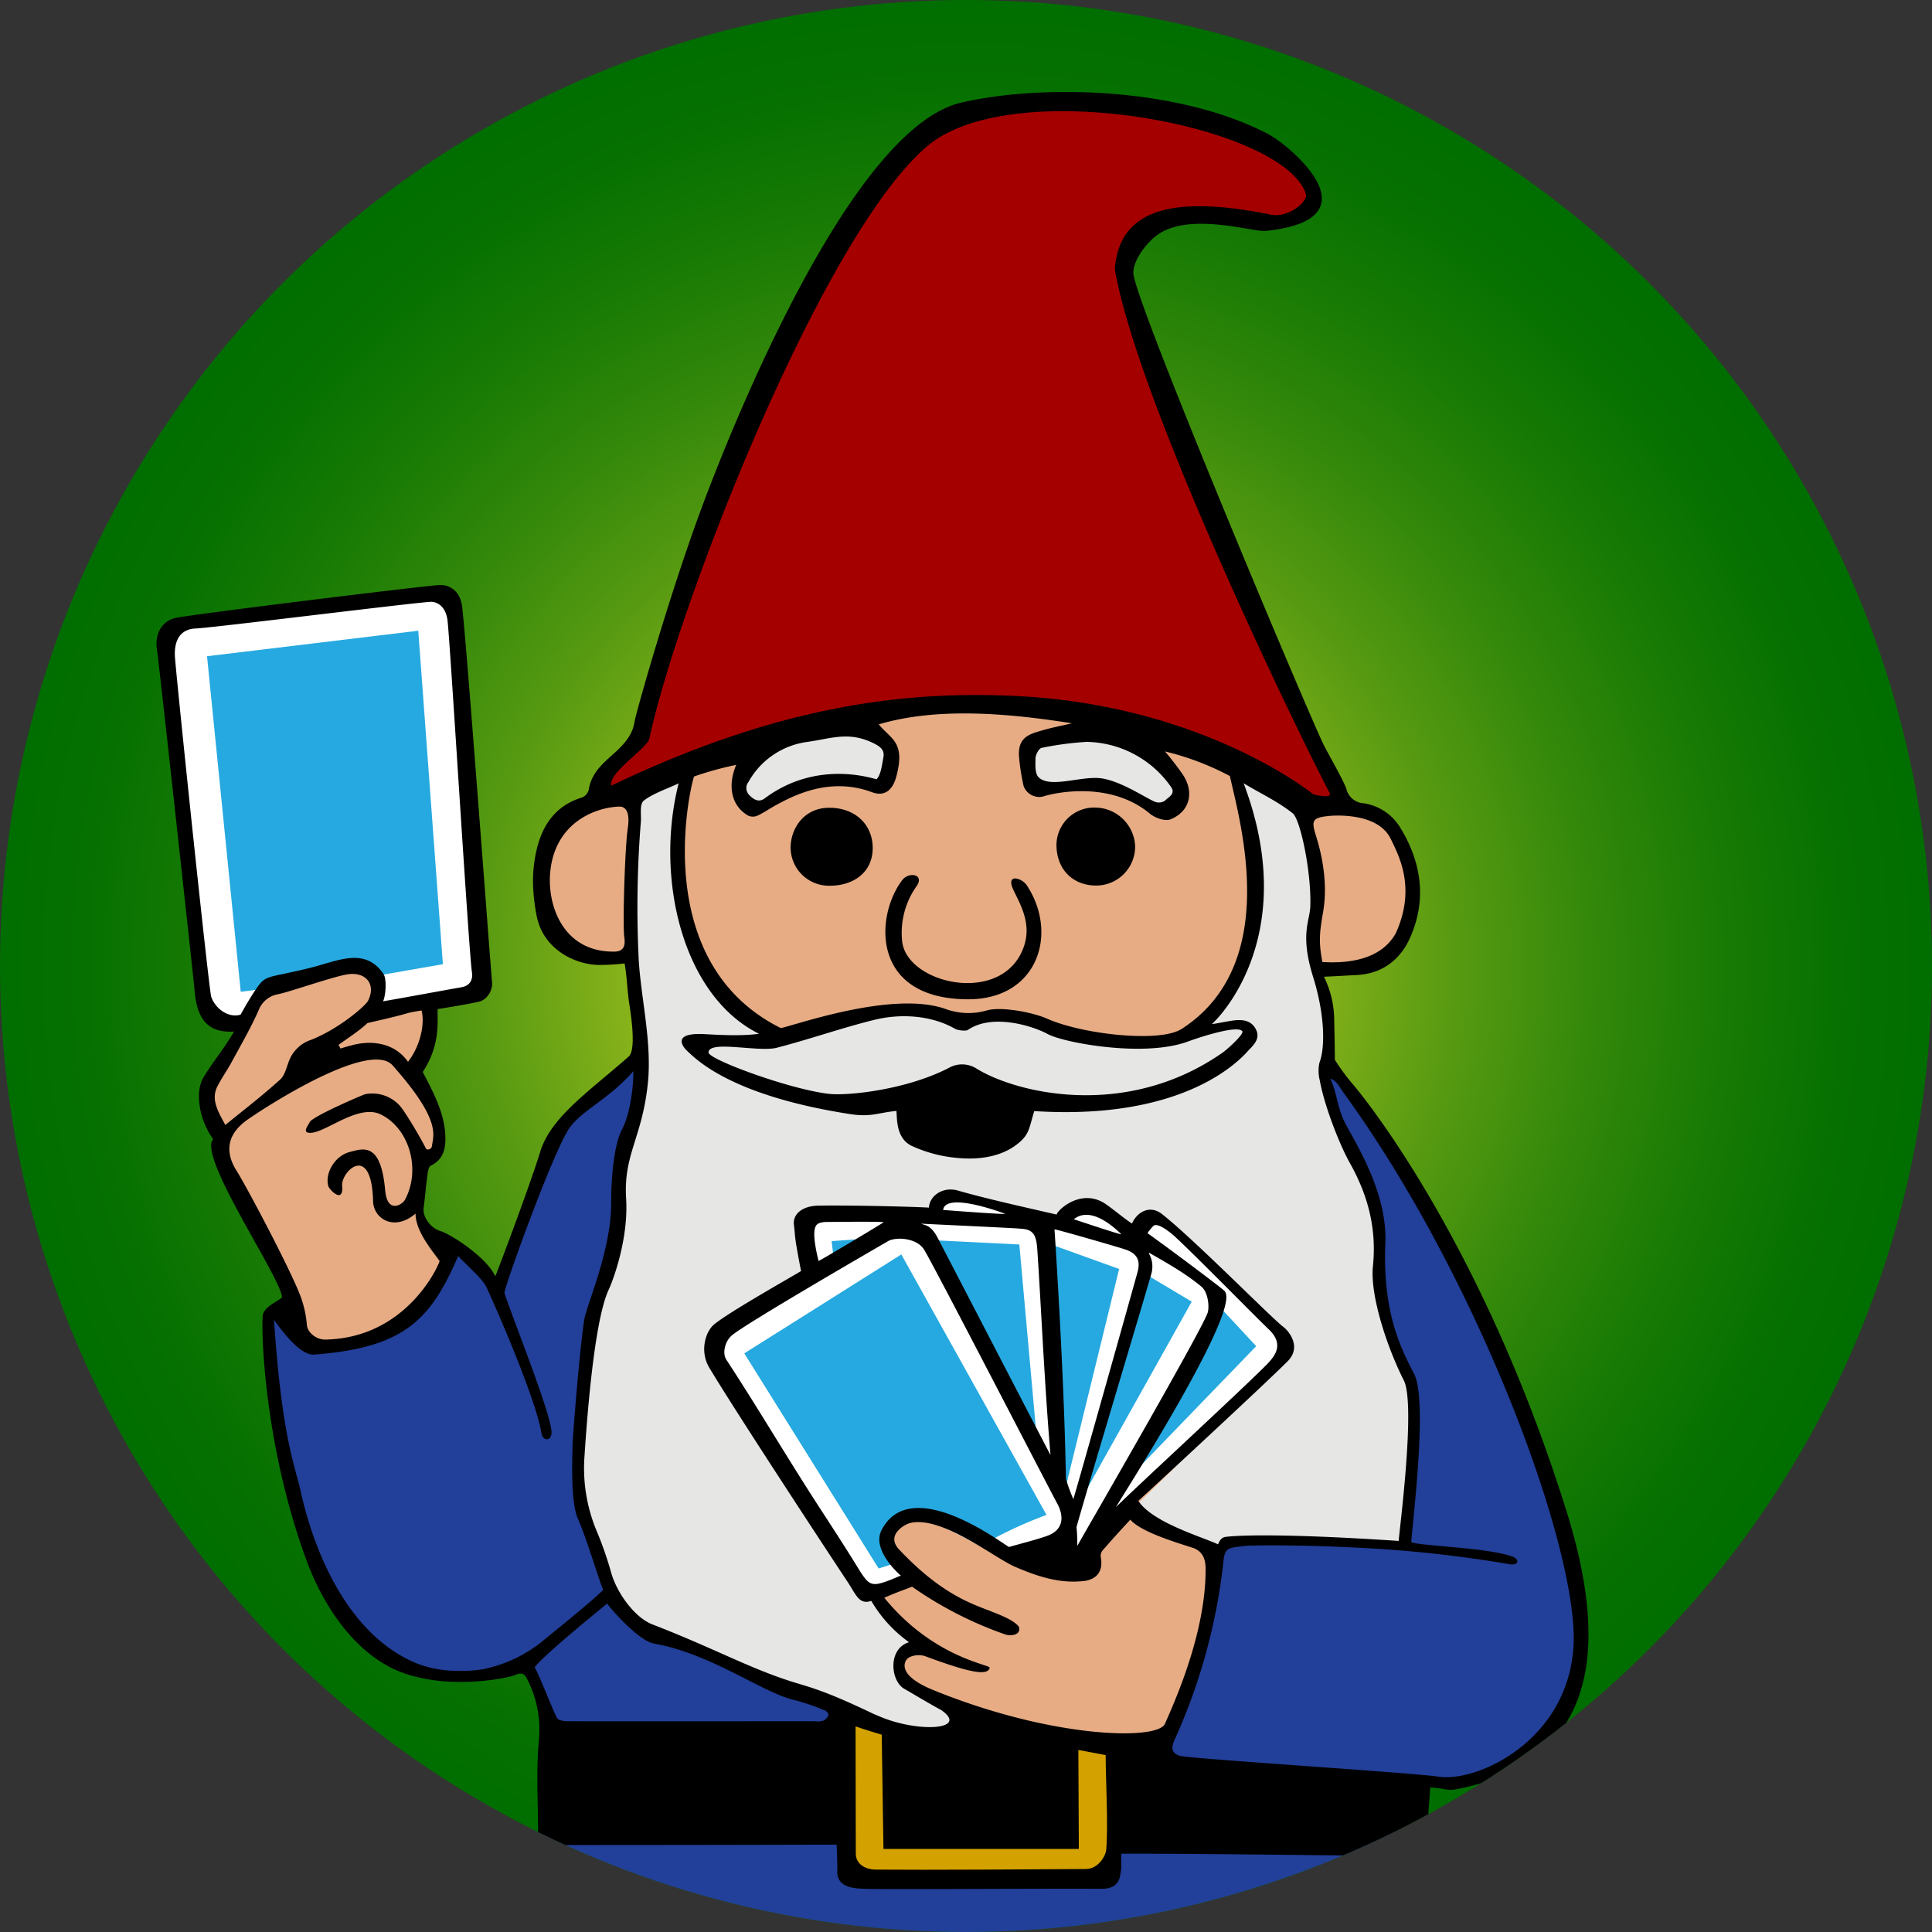
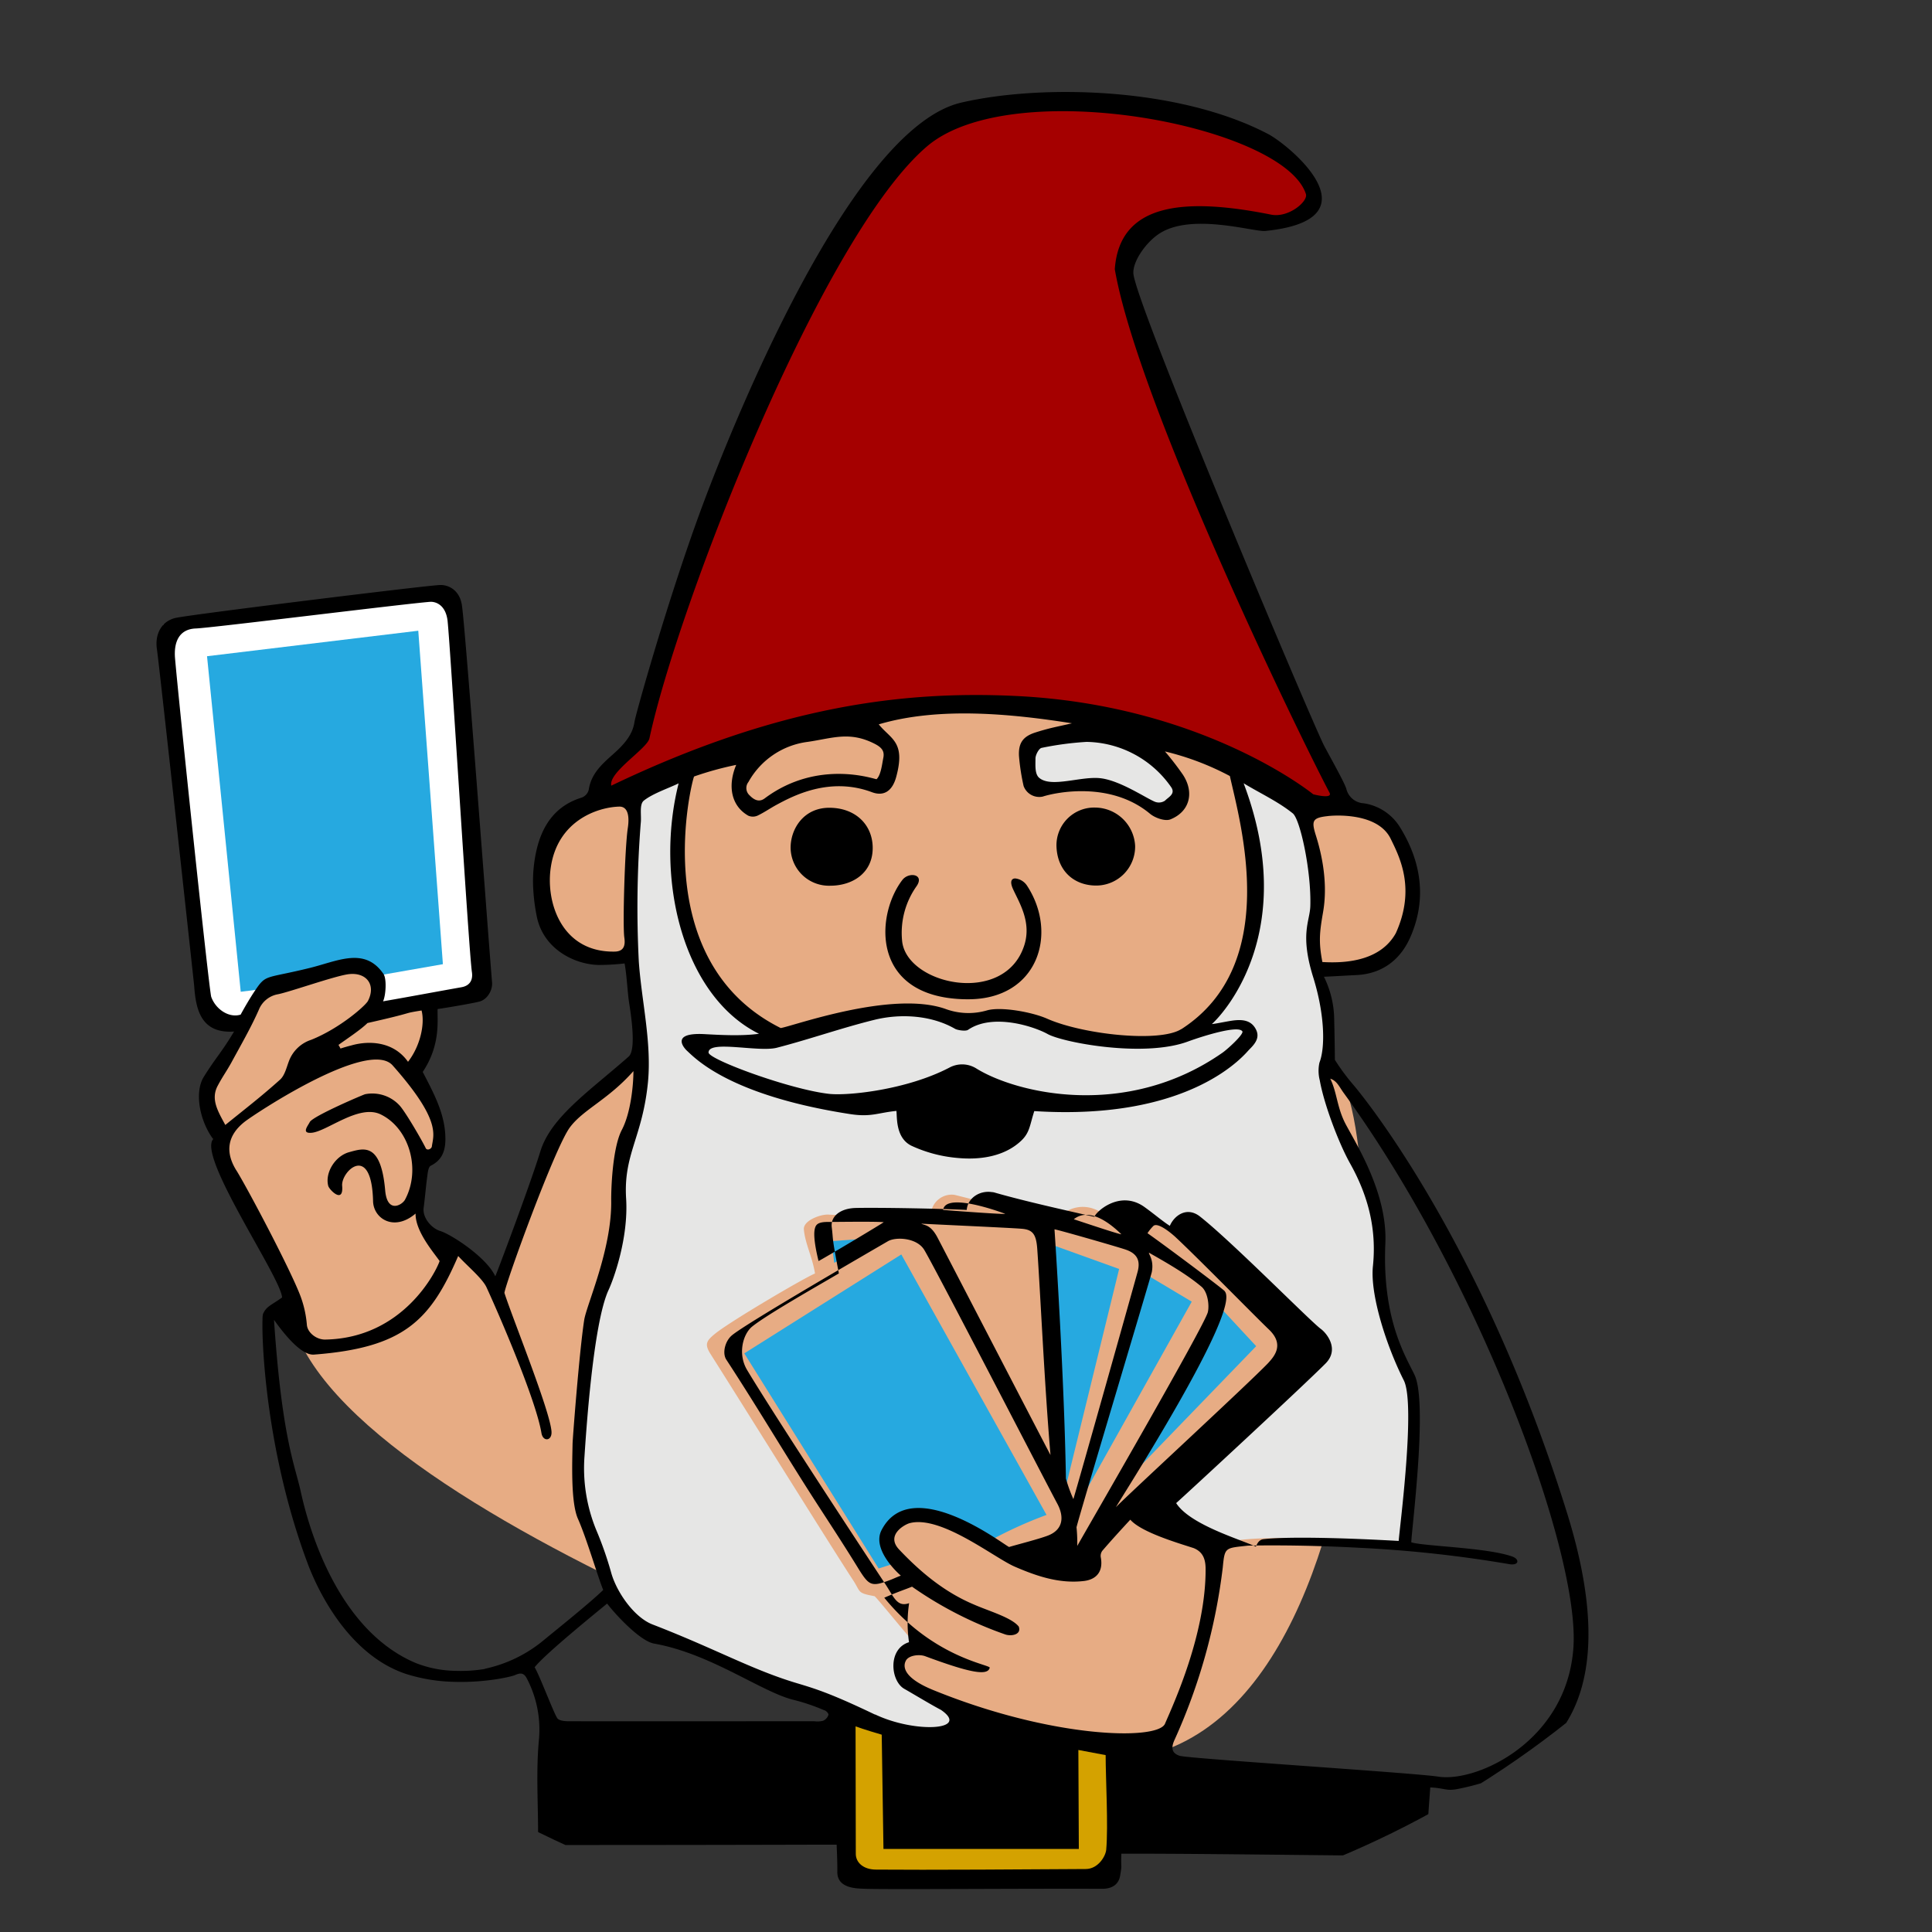
<svg xmlns="http://www.w3.org/2000/svg" viewBox="0 0 500 500">
  <rect x="0" y="0" width="500" height="500" fill="#333333" stroke="none" />
  <defs>
    <style>.a{fill:none;}.b{clip-path:url(#a);}.c{fill:url(#b);}.d{fill:#fff;stroke:#f1f1f2;stroke-miterlimit:10;}.e{fill:#e7ac84;}.f{fill:#e6e6e5;}.g{fill:#a50000;}.h{fill:#223f99;}.i{fill:#26a9e0;}.j{fill:#d4a200;}</style>
    <clipPath id="a" transform="translate(-0.92)">
      <circle class="a" cx="250.92" cy="250" r="250" />
    </clipPath>
    <radialGradient id="b" cx="250" cy="250" r="250" gradientUnits="userSpaceOnUse">
      <stop offset="0.04" stop-color="#f9ec31" />
      <stop offset="0.17" stop-color="#c7d327" />
      <stop offset="0.34" stop-color="#8bb41b" />
      <stop offset="0.5" stop-color="#599b12" />
      <stop offset="0.65" stop-color="#33880a" />
      <stop offset="0.79" stop-color="#177a04" />
      <stop offset="0.91" stop-color="#067101" />
      <stop offset="1" stop-color="#006e00" />
    </radialGradient>
  </defs>
  <g class="b">
-     <rect class="c" width="500" height="500" />
-   </g>
+     </g>
  <g class="b">
    <polygon class="d" points="42.83 162.16 116.2 154.56 124.87 256.36 54.64 264.75 42.83 162.16" />
    <path class="e" d="M259.67,449.33C360.67,493,361.83,295,347.09,277.66c-3.88-8.83-.44-19-5.79-27.32,22.12,3.82,31.62-17.16,20-35.33-5-7.84-18.07-4.28-21-6.26-81-54.75-150.59-14.56-174.6-2.77-9.19-.41-23.15,5.77-24.23,15.1-4.27,12.82,3.92,30.56,21.94,26,4,13.16,4.92,27.16,1.81,28.46-21.63,12.15-24.72,33.19-35.66,57.52-13-16.17-19.83-11.93-20.92-21.69,1.1-18.87,13.57-7.08-.6-33.85,9.44-18.9,1.47-20.1-9.12-16-3-1.09.12-8.21-2.66-11.9-35,3.8-30.71,14.13-30.8,14.25-3.77,4.9-9.26,10.48-9.74,15.3-2.33,23.5,6.63,29.76,19.83,53.5C70.9,387.5,258.92,449,259.67,449.33Z" transform="translate(-0.92)" />
    <path class="f" d="M365.53,356.61c-4.37-8.7-8.39-22-7.62-29.53,1-9.68-1.66-19.52-6.41-28-3.81-6.85-8.47-20.36-7.06-24,1.59-4.11,0-15.27-.21-16.47-1-4.12-1.33-4.72-2.27-8.88-.09-.38-.44-26-1.77-30.66-.69-2.31-3.35-9.39-3.78-9.69-4.16-2.57-10.55-5.74-14.92-8.4,14.27,37.74-5.29,63-9.58,65.11-3.35,1.68-12,6.06-49.36-3-6,1.47-25.15-3.31-30.66-2.35-25.94,4.47-8.63,7.09-31.73,6.83-19.84-9.76-28.21-42-22-66.55-2.52,1.24-9.16,3.83-11.47,5.67-1.24,1-1.82,5.3-2,7.14-.64,5.44-1.56,25.35.2,36.06,1.67,10.07,3.32,33.68,2.25,36-4.11,9-6.14,17.4-6.09,25a61,61,0,0,1-4.41,22.38c-4.07,8.78-5.15,38.38-5.54,43.9-.42,6.47.27,15.42,2.67,21.29,1.49,3.59,3.29,15.33,13.51,24.15,1.5,1.3,14.74,2.11,18,5.53,1.33,1.42,40.29,17.36,41.49,18.26,13.2,5,28.86,2,21.11-3.34-2.62-1.37-9.15-4.88-11.42-6.16-3.59-2-4.23-9.84,1.33-11.56-1.71-1.58-10.14-12.16-10.56-12.25-4.63-.86-3.44-1-5.63-4.29-4.79-7.28-29.67-47.16-36.82-58.42-1.59-2.53-1.05-3.41,1.31-5.3,4-3.21,22.92-14.35,25.75-15.5-.64-4.2-2.62-7.89-2.88-11.45-.17-2.22,4.27-3.92,6.41-3.79,6.47.43,20-.34,26.46,0a5.4,5.4,0,0,1,6-5.13c.3,0,18.62,4.79,26.63,6.63,0-.94,5.55-6.24,12.06-1.66,2.57,1.84,4.85,3.09,6.73,4.29,2-2.31,4.22-5.46,7.6-2.89,8.23,6.42,28.61,26.54,31.35,28.56,1.46,1.07,3.71,5,.07,8.73-5.74,5.78-36.48,36-38.75,38,3.47,3.3,18.87,9.12,22.6,10.92.21.1.83-2.73,6-3.29,7.53-.82,22.64-.7,41.73,1.82C364,397.38,368.66,362.82,365.53,356.61Z" transform="translate(-0.92)" />
    <path class="f" d="M304.58,202.71c1.07,1.88.39,7.4-4.64,6-2.35-.94-11.5-5.69-30.08-4.8-1.16-1-6.12-10.76.13-11.14a80.05,80.05,0,0,1,11.46-1.71C286.17,190.94,297.56,192.13,304.58,202.71Z" transform="translate(-0.92)" />
    <path d="M294.69,218.9a10.09,10.09,0,0,1-10.07,10.28c-5.66,0-10-3.7-10.28-10A9.76,9.76,0,0,1,284.45,209,10.45,10.45,0,0,1,294.69,218.9Z" transform="translate(-0.92)" />
    <path d="M266.72,229.22c8.13,12.42,2.78,29.39-15.21,29.39a36.15,36.15,0,0,1-5.53-.39c-19.66-3-18-22.1-11.52-30.5,1.67-2.14,5.78-1.5,3.69,1.59a20.88,20.88,0,0,0-3.77,14.13c1,11.4,26.64,17.09,31.65,1.12,1.84-5.87-1.24-10.8-2.87-14.31-1-2.1-.47-2.91.51-2.91A4.19,4.19,0,0,1,266.72,229.22Z" transform="translate(-0.92)" />
-     <path class="f" d="M230.5,197a13.42,13.42,0,0,1-2.62,5.53c-.17.17-15-3.11-29.35,5.42-7.6,2.42-5.91-6.21-5.13-7.5,3-5.14,9.08-8.26,15.64-9.83C231,185.34,230.88,195.22,230.5,197Z" transform="translate(-0.92)" />
    <path d="M226.77,219.14c.17,6.86-5.33,10.1-11,10.08a9.92,9.92,0,0,1-10.24-9.85c0-4.84,3.35-10.32,10-10.32S226.61,213.28,226.77,219.14Z" transform="translate(-0.92)" />
    <path class="g" d="M348,207.17c1,1.9-6.56,1.77-6.56,1.77s-27.08-22.3-77.41-24.65c-29.38-1.37-63.58.23-108.49,21.77-.81-3.6,8.56-10,9.15-12.78,7.5-35,46.36-132.91,74.58-156.85C262.08,17.1,335.79,32.1,341.6,50.34c.63,2-7,7.93-11.63,7-22.82-4.58-38.09-4.83-39.35,13.05C296.69,105.69,339,190.1,348,207.17Z" transform="translate(-0.92)" />
-     <path class="h" d="M347.43,278c-5.87-1.65-3.27,6.87-.78,11.44,3,5.54,11.08,16.79,10.5,30-.94,20.61,5.32,31.08,7.5,35.74,3.55,7.67,1,39.75.9,43.21-5.15,2.2-1.64,2.15-13.66,1.49-17.28-.94-30.05-.6-30.15-.59-6.13.67-6.22.36-6.74,5.86a157.28,157.28,0,0,1-12.91,46.16c-.48,1-82.81-5.45-82.63-6.07.13-.31-6.13-5.25-8.81-5.83-8.56-1.88-22.58-12.69-38.1-15.44-2.64-.47-14.68-11.65-13.82-12.48-1.62-3.91-4.42-13.74-6.8-19.14-2-4.41-1.56-15.44-1.47-20.3.5-26.37,10.87-47.37,10.69-60.54-.05-3.13,1.55-17.85,4.08-22.67,2.41-4.59,1.65-13.54,1.65-17.25-6.82,7.72-13.56,10.36-17.13,15.17-4,5.36-18.95,44.5-19.44,47.58-7.39-7.49-9.07-9.11-11.26-11.56-7.48,17.33-14,23.41-38.34,25.25-3.61.28-7.33-6.1-9.56-9.19,0,32,4.34,38.78,5.9,45.62.9,3.92,7.62,36.91,31.2,46.81a30.54,30.54,0,0,0,10.58,2.07,40.41,40.41,0,0,0,8-.51c6-1.25,10.69-2.61,9.62-1.24,1.35,2.19,6.44,13.44,7.51,15,.24.34,17.51.41,35.23.4C139.71,464.2,117,502.36,118,502.67s191.73,9.19,202.67,10c19,1.4,48.3-52.11,52.13-51.48l.43.05c10.43,1.24,34-9.82,35.77-34.7C410.74,401.27,383.83,328,347.43,278Z" transform="translate(-0.92)" />
-     <path class="d" d="M334.67,348.33,300,314.4l-5,5-13.78-7.32-3.67,3.69-31.66-6.58-2.56,5.18H208.9l1.77,14.38-25.93,19.55,41.15,63.19,10-2.85s-6.67-11.24-4.5-14c7.29-9.27,31.06,13.51,42.42,12C288.23,395.17,334.67,348.33,334.67,348.33Z" transform="translate(-0.92)" />
    <polyline class="i" points="228.14 320.26 215.22 321.2 215.89 326.81" />
    <polyline class="i" points="62.3 256.67 72.05 255.43 90.75 251.11 97.47 252.53 114.62 249.53 108.25 163.23 53.58 169.83" />
    <path class="i" d="M271.76,392.06A108.6,108.6,0,0,0,257,398.78c-5.28-.06-15.75-7-18.67-6.67-13.55,1.78-4.78,12.14-4.78,12.14l-5.24,1.67-34.77-55.67,40.64-25.6" transform="translate(-0.92)" />
-     <polyline class="i" points="268.49 374.21 263.8 322.07 239.84 320.89" />
    <polygon class="i" points="272.02 322.07 289.63 328.41 275.54 385.96 272.02 322.07" />
    <polygon class="i" points="296.21 329.58 308.42 336.87 278.59 390.19 296.21 329.58" />
    <polyline class="i" points="314.53 337 325.1 348.39 287.99 386.8" />
-     <path d="M406.43,391.42c-22.14-71-53.66-108.83-55.38-110.8a55.63,55.63,0,0,1-4.67-6.34c0-2-.08-6.81-.17-10.28a25.48,25.48,0,0,0-2.55-11l-.1-.22c2.95-.13,5.61-.3,8.31-.43,6.89-.3,11.65-4.11,14.17-10.11,4.16-9.72,2.66-19.36-2.82-28.18a13.32,13.32,0,0,0-9.38-6.17,4.9,4.9,0,0,1-4.5-3.77c-.56-1.84-5-9.64-5.87-11.39-4.37-9-48-112.57-49.21-121.74-.39-3.08,3.12-8.18,6.63-10.49,8.36-5.53,24.53-.42,27.5-.73,29.5-3,6.13-22.27.69-25.1-23.35-12.21-58.87-12.89-79.41-8.11C221,33.23,190.05,111,182.33,131.89c-8.55,23.18-16.92,53-17.22,55-.52,3.64-3.21,6.26-5.82,8.57-2.79,2.48-5.4,4.93-6,8.91a2.94,2.94,0,0,1-1.84,2.05c-6.51,2-9.94,6.77-11.52,12.94a35.82,35.82,0,0,0-1,10.84,49.41,49.41,0,0,0,.9,6.94c1.67,8.44,9.73,12.46,16,12.59a58.54,58.54,0,0,0,6.73-.39c.55,2.83.77,7.5,1.15,10s2,12.25-.08,14.09c-10.2,9-20.13,15.63-22.88,24.59s-11.39,31.82-11.65,32.29c-2.31-5-11.52-10.92-14.26-11.73-2.27-.69-4.63-3.47-4.28-6,.38-2.87.6-5.78,1-8.61.09-.81.3-2,.82-2.27,3.81-1.88,4-5.35,3.72-8.82-.51-5.53-3.12-10.32-5.78-15.46,4.71-7.07,3.73-13.41,3.85-16.28,2.15-.3,8.74-1.41,10.8-1.93s3.43-2.91,3.3-4.88c-.26-3.09-.95-12-1.8-23.35-2.14-27.88-5.36-70.11-6-74.27-.55-4-3.51-5.4-5.69-5.31-3.6.13-61.66,7.28-68.09,8.45-3.86.71-5.76,4.14-5.16,8.17s9.6,86.52,9.64,87.12c.43,5.83,1.58,12.42,10.32,11.82-3.13,5.27-4.71,6.73-7.79,11.66-2.57,4.06-1.07,11.52,2.39,16.19C52,299.34,73.7,330.7,73.92,335.79c-2.87,2.06-4,2.23-4.93,4.24a5.68,5.68,0,0,0-.13,1.38c-.24,6.57,1.06,34.89,11.7,63.26,1.55,4.15,9.25,23.13,25.4,28.53a44.09,44.09,0,0,0,12.7,2.06c8.07.23,14.71-1.36,15.57-1.76,1.45-.65,2.35-.6,3.17,1.15a28.49,28.49,0,0,1,3,15.55c-.77,8.06-.22,16.24-.22,24.37a2.56,2.56,0,0,0,2.87,2.87c.94,0,1.89.05,2.83.05q33.28,0,66.56-.09c2.74,0,5,0,5,0s.22,4.65.18,7.09c0,4.37,5.26,4.24,7.19,4.33,6.26.21,41.08-.09,61.34,0,2.74,0,4.33-1.24,4.67-3.47.51-3,.17-1.46.3-5.61,23.47-.09,77.51.83,79.28.51-.39-5.26.41-13.68.67-17.66a20.21,20.21,0,0,1,2.19.2c1.94.27,2.58.65,4.9.2C414.8,455.77,417.15,425.81,406.43,391.42ZM360.86,217.14c2.19,4.5,6.56,12.77,1.29,24.38-3.77,6.76-12,7.88-19,7.45-1-5.23-.73-7.67.18-12.91,1.52-8.68-1-17.11-1.91-20-1.11-3.6-.85-4.41,3-4.84C345.06,211.1,357.39,209.86,360.86,217.14ZM163.4,214.27c-.77,5-1.37,25.4-.9,28.4.34,2.27-.34,3.51-2.36,3.6-13.88.34-18.07-12.81-16.66-21.89,1.8-11.95,12-15.46,17.65-15.63C163.53,208.66,163.83,211.45,163.4,214.27Zm-4.28-10.94c-.78-3.49,9.3-9.55,9.88-12.27,7.27-34,44.53-130,71.89-153.23,22.12-18.75,92.36-5.3,98,12.39.61,1.9-4.51,6.23-9,5.33-22.13-4.44-39.24-3.22-40.46,14.12,5.89,34.22,46.84,118.88,55.55,135.44,1,1.84-4.2.45-4.2.45s-28.33-23.17-77.13-25.45C235.18,178.78,202.67,182.44,159.12,203.33Zm147.51,63c-5.56,3.55-25.44,1.41-34.73-2.7-3.95-1.74-12-3.17-15.55-2.14a17.15,17.15,0,0,1-10.88-.43c-13.92-4.76-39.29,4.49-42.5,5-35.17-17.56-22.75-65-22.41-65.11a84.6,84.6,0,0,1,10.89-3c-2.27,5.4-1.32,10.62,3.13,13.15a3,3,0,0,0,2.36,0c1.71-.81,3.25-1.89,4.88-2.78,4.15-2.23,13.71-7.43,24.76-3.3,3.25,1.21,5.36-.51,6.29-4,2.47-9.13-1.45-9.71-4.53-13.56,15.5-4.59,34.22-2.76,50-.27-2,.47-3.47.77-4.92,1.11s-3,.77-4.46,1.24c-3.21,1-4.5,2.66-4.33,6.09a55.77,55.77,0,0,0,1.2,7.79,4.31,4.31,0,0,0,4.93,2.74c3.55-1.15,17.64-4,27.76,4.42,1.33,1.11,3.89,2,5.26,1.49,5.06-2,6.3-7,3.26-11.6a75,75,0,0,0-4.63-6,70.75,70.75,0,0,1,16.8,6.37C321.93,213.05,332.55,249.7,306.63,266.36Zm15.81.56c.47.77-4.11,4.88-5.23,5.61-24.93,17.35-53.37,10.41-63.65,4a6.92,6.92,0,0,0-7-.17c-11.05,5.74-26.13,7.28-31,6.77-10.11-1.11-31.27-8.91-31.27-10.71,0-3.3,12.94,0,17.69-1.24,8.48-2.19,16.79-5.14,25.32-7.24,6.68-1.63,14.65-1.2,20.81,2.36.6.34,2.74.68,3.34.25,6.39-4.37,17-.9,20.57,1.07,3.85,2.18,24.92,6.22,36.4,1.93C312.42,268.07,321.45,265.25,322.44,266.92ZM194.62,202.37A20.5,20.5,0,0,1,209.92,192c6.5-.94,10.92-2.86,17.51.57,1.89,1,2.45,2,2.06,3.72-.3,1.55-.6,4.29-1.71,5.36-.17.17-15-5.48-29,5-1.38,1-2.66.43-3.86-.81A2.54,2.54,0,0,1,194.62,202.37ZM282.13,192A27.16,27.16,0,0,1,304,203.69c1.24,1.78-.73,2.62-1.58,3.52a2.83,2.83,0,0,1-2.57.3c-2.36-.95-8.91-5.44-14-6.09s-12.85,2.57-16-.13c-1.16-1-.95-3.25-.95-5,0-.94.9-2.61,1.59-2.74A81,81,0,0,1,282.13,192ZM55.59,258c-.56-1.59-8.38-76.12-9.36-87.51-.39-4.28,1-7.67,5.35-7.84,3.94-.13,53.52-6.34,60.67-6.9,1.42-.08,4,.77,4.5,4.89.77,7.15,5.48,85.45,6.3,90.93.3,2-.47,3.56-2.79,3.94-6.29,1.12-13.87,2.53-20.21,3.64.72-1.5,1-5.83.1-7.11-4.84-7.05-11.83-3.32-19-1.55-11.65,2.87-11.31,1.55-14.22,5.86-1.29,1.9-2.88,4.65-3.73,6.23C60.21,263.53,56.74,261.22,55.59,258Zm50.92,16.79c-3.81-5.4-10.28-5.49-14.64-4.24-1,.25-1.89.51-2.83.81-.17-.34-.34-.64-.52-.94,2-1.46,5.79-3.94,7.5-5.66,13.28-3,8.44-2.35,14-3.25C110.93,265,109.68,270.73,106.51,274.8ZM57.3,280.92c1.28-2.4,2.18-3.55,3.51-5.95,2.44-4.5,5-8.91,7.07-13.58a6.57,6.57,0,0,1,4.92-4.07c3-.56,15-4.84,18.47-5.22,4.54-.48,7,2.82,4.88,6.93-.56,1.16-7.2,7.07-14.69,10.07a9.18,9.18,0,0,0-5.7,5.35c-.69,1.76-1.11,3.86-2.4,5-4.92,4.41-8.74,7.32-14.13,11.69C57.3,287.56,55.37,284.44,57.3,280.92Zm4.8,22c-3-4.8-2.32-9.13,2.18-12.64,2.4-1.88,32-21.59,38.25-14.56,12.72,14.35,10.54,18,10.15,21-.08.56-1.07,1.11-1.54.51-.94-2-5.35-9.59-6.85-11.18a9.6,9.6,0,0,0-8.87-2.87c-.34.05-13.62,5.7-14.35,7.24-.43.9-2.27,3,.52,2.74,4-.38,12.25-7.49,17.86-4.75,7.45,3.64,10.45,14.31,6.29,22.06-.72,1.37-4.62,3.72-5.14-2.44-1.11-12.55-5.65-10.84-9.29-9.86s-6.34,5.32-5.44,8.74c.26,1,4,4.8,3.6,0-.35-3.77,7.62-11.35,8,3.94.09,4.5,5.4,8,11,3.22-.08,4.67,4.8,10.19,6.22,12.29-.82,2.53-9.36,20-29.67,20.32-2.27,0-4.51-1.82-4.68-3.79a27.75,27.75,0,0,0-1.59-7.28C76.32,329,65.14,307.82,62.1,302.9Zm64.33,129a38.49,38.49,0,0,1-7.7.49,29.29,29.29,0,0,1-10.16-2c-22.63-9.5-29.08-41.16-29.94-44.93-1.5-6.56-4.78-13.84-6.8-43.91,2.14,3,6.84,9.22,10.31,9,23.33-1.77,30.18-8.88,37.36-25.52,2.1,2.35,6.25,5.78,7.32,8.09,3.38,7.33,12.81,29.21,14.22,37.7.38,2.35,2.74,2.13,2.61-.3-.28-5.19-10.13-29.48-12.19-35.95.47-3,13.09-37.69,16.95-42.83,3.42-4.62,9.89-7.15,16.44-14.56,0,3.56-.68,10.8-3,15.21-2.43,4.62-2.79,15.33-2.75,18.33.18,12.64-6.42,27-7,30.93-1.29,8.43-3,31.05-3,31.95-.08,4.67-.51,15.25,1.41,19.49,2.28,5.18,5,14.61,6.52,18.37-3.35,3.26-11.1,9.47-15.17,12.81A35.4,35.4,0,0,1,126.43,431.87Zm88.88,11.91a2.51,2.51,0,0,1-1.37,1.5,5.92,5.92,0,0,1-2.31.12c-10.45,0-52.94.05-63.74,0-.94,0-2.31-.17-2.74-.77-1-1.5-4.58-11.09-5.87-13.19,2.79-3.56,16.88-14.91,18.76-16.49,1.76,2.35,8.37,9.69,12.17,10.36,14.89,2.64,28.23,12.85,36.45,14.65a52.67,52.67,0,0,1,7.5,2.57C214.67,442.66,215.44,443.48,215.31,443.78Zm12.08-.09c-11-5.27-15.06-6.58-19.79-8-11.86-3.48-21.15-8.89-37.8-15.33-4.78-1.84-9.36-8.44-10.73-13.49a92.41,92.41,0,0,0-3.9-11.1,42.12,42.12,0,0,1-3-18.72c.38-5.52,2.18-34.48,6.25-43.26,1.28-2.74,5.18-13.38,4.54-23.64-.72-11.55,4.23-15.8,5.65-30.11,1-10.37-1.68-21.13-2.37-31.31a277.27,277.27,0,0,1,.51-35.83c.22-1.84-.44-4.77.8-5.76,2.31-1.84,6.47-3.22,9-4.46-6.21,24.5,1,55,20.8,64.81-4.56.64-10.28.3-14.34.08-8.36-.38-5.32,3.39-4.24,4.37,2.18,2,11.09,11.52,42.06,16.32,5.52.86,7.11-.3,12.08-.81.21,1.58-.26,6.94,3.85,9a35.48,35.48,0,0,0,11.91,3.17c5.74.56,12.08-.3,16.45-4.37,2.31-2.14,2.27-4,3.47-7.75,41,2.61,54.65-14.95,55.6-15.89,1.37-1.37,2.87-3,1.8-5.18s-3-2.62-5.19-2.45c-1.5.09-4.8.86-6.25,1,3.55-3.21,22.49-24.59,8.22-62.32,4.37,2.65,8.92,4.73,12.72,7.79,1.92,1.54,4.8,14.91,4.54,23.91-.08,4-2.78,7.22.76,18.55.09.28.17.56.25.83,2.67,9,2.89,17.23,1.35,21.22a9.9,9.9,0,0,0,.09,4.6c1.1,6.2,4.89,16.16,7.75,21.32,4.75,8.43,7,17.09,6,26.77-.77,7.49,3.6,20.86,8,29.55,3.12,6.21-1.15,38.63-1.33,41.54q-5.19-.35-9.79-.6c-18.82-1.05-30.35-1-35-.45-1.56.19-1.85,2-2,1.92-3.73-1.8-17-5.62-20.59-11.26,2.27-2,32.95-30.37,38.69-36.16,3.64-3.72.22-7.84-1.24-8.91-2.74-2-23.16-22.74-31.38-29.17-3.39-2.57-6.6-.13-7.71,2.49-1.89-1.2-4.07-3.09-6.64-4.93-6.51-4.58-12.85,1.67-12.85,2.61-8-1.84-17.82-4-25.7-6.25a3.18,3.18,0,0,0-.9-.17c-3.22-.47-6.26,1.63-6.47,4.62-6.47-.34-22.19-.64-28.67-.51-4,.08-6.62,2.13-6.26,5,.45,3.67-.09,1.89,1.84,11.94-5.28,3.1-18.64,10.67-22.45,13.76-2.34,1.9-3.8,7-1.32,11.2,6.85,11.45,31,48.21,35.83,55.49,2.18,3.3,3,6,6.12,4.89A34.45,34.45,0,0,0,236.17,425c-5.57,1.72-4.79,10.07-1.2,12.08,2.27,1.29,6.86,4.07,9.47,5.44C252.19,447.85,237.63,448.59,227.39,443.69Zm52.13-48.46c.46-2.27,19.29-65,19.49-66.08.6-3.21-.9-4.67-.73-5,5,2.83,9.82,5.63,13.59,8.8,1.63,1.37,2.06,4.86,1.64,6.58-.9,3.59-31,55.54-33.8,60.51A39.19,39.19,0,0,0,279.52,395.23Zm-5.7-77.13c.56,0,15.81,4.37,18.38,5.23,2.95,1,3.94,2.78,3.13,5.78s-15.25,54.32-16.62,58.81a38.67,38.67,0,0,1-1.93-5.31C276.34,356,273.94,319.86,273.82,318.1ZM229.06,396c-2.66,5.17,4.8,11.63,5,11.77-1.25.47-2.07.88-2.79,1.14-4.76,1.8-5.4,1.5-8.06-2.74-3.12-5.1-6.38-10.11-9.63-15.12-8.87-13.62-15.81-25.58-24.68-39.16-1.11-1.67-.35-4.78,1.41-6.28,3.47-3,36.2-21.94,40.4-24.38,2-1.16,7.28-.94,9.29,2.06C241.83,326,271.77,384,274.47,389c2,3.64,1.5,6.86-2.23,8.36-2.23.89-8,2.35-10.17,3C260.55,399.7,236.71,381.18,229.06,396Zm-16.3-69.65c-1.37-5.59-1.18-7.63-.92-8.52s.75-1.59,3.32-1.59c2.31,0,12.15-.15,14.46.06C229.62,316.43,213.6,326,212.76,326.35ZM265.3,318c2.91.22,3.81,1.42,4.07,5.36.81,11.48,1.88,35.33,3.42,53.19-.06,0-28.49-54.88-29.34-56.45-1.75-3.21-3.25-2.95-4.11-3.42C241.48,316.82,262.56,317.76,265.3,318ZM245,313.13c.56-4.15,11.77-.6,16.06,1C260.93,314.33,249.37,313.48,245,313.13Zm33.83,2.4c4-3.16,9.34,1,12.3,3.9C290.49,319.43,282.69,316.82,278.79,315.53Zm39.06,18.62c-1-1-15.71-12-20-15a11.24,11.24,0,0,1,1.45-1.8c1.2-1.41,5.64,2.63,6,3,2.15,2,6.76,6.55,11.42,11.21l.83.83c5,5,9.87,9.92,11.73,11.69,4.12,3.94,1.32,7-.22,8.7-5.44,5.65-37.06,34.79-39.38,37.28C290.46,388.57,322.42,339,317.85,334.15ZM242.46,437.39c-8.3-3.38-7.7-6.42-7.14-7.53.68-1.5,3.53-1.78,5-1.25,11.61,4.31,16.22,5.17,16.74,3,.21-.81-14.62-2.55-27.29-18.12,3.78-1.65,5.24-2.06,7.18-2.86A98.62,98.62,0,0,0,261.1,423c1.59.52,4.24.05,3.47-2.05-1.88-2.36-7.75-4-11.69-5.74C245.3,412,239.13,406.85,233.6,401c-3.51-3.73,1.44-6.47,2.74-6.81,8.1-2.14,21.93,9,27.2,11.26,5.66,2.45,11.61,4.5,18.08,3.69,3.25-.47,4.8-2.62,4.2-6a2.24,2.24,0,0,1,.38-1.8c2.32-2.7,4.76-5.36,7.24-8.05,2.83,3.25,12.21,6,16.41,7.36,2.31.95,3.06,2.74,3.08,5.31.1,16.91-8.33,35.06-10.51,40.14C300.53,450.49,273.17,449.91,242.46,437.39Zm131.15,22.46-.41-.05c-5.83-.95-64.51-4.66-66.95-5.39-2-.64-2.38-1.93-1.35-4.16a151.73,151.73,0,0,0,12.47-44.58c.51-5.32.59-5,6.51-5.66.1,0,12.43-.34,29.12.57a323,323,0,0,1,38.51,4.22c1.37.25,2.1-.18,2.1-.69s-.47-1-1.45-1.33c-6.73-2.31-23-2.62-26-3.64.09-3.34,4.3-35.85.87-43.26-2.1-4.5-8.48-14.18-7.58-34.09.56-12.77-7.28-25.28-10.15-30.63-2.4-4.41-2.31-8.35-4.11-12,1.75.55,2.37,2.18,3.47,3.68,35.15,48.33,61.14,119.08,59.46,143.49C406.5,450.37,383.69,461.05,373.61,459.85Z" transform="translate(-0.92)" />
+     <path d="M406.43,391.42c-22.14-71-53.66-108.83-55.38-110.8a55.63,55.63,0,0,1-4.67-6.34c0-2-.08-6.81-.17-10.28a25.48,25.48,0,0,0-2.55-11l-.1-.22c2.95-.13,5.61-.3,8.31-.43,6.89-.3,11.65-4.11,14.17-10.11,4.16-9.72,2.66-19.36-2.82-28.18a13.32,13.32,0,0,0-9.38-6.17,4.9,4.9,0,0,1-4.5-3.77c-.56-1.84-5-9.64-5.87-11.39-4.37-9-48-112.57-49.21-121.74-.39-3.08,3.12-8.18,6.63-10.49,8.36-5.53,24.53-.42,27.5-.73,29.5-3,6.13-22.27.69-25.1-23.35-12.21-58.87-12.89-79.41-8.11C221,33.23,190.05,111,182.33,131.89c-8.55,23.18-16.92,53-17.22,55-.52,3.64-3.21,6.26-5.82,8.57-2.79,2.48-5.4,4.93-6,8.91a2.94,2.94,0,0,1-1.84,2.05c-6.51,2-9.94,6.77-11.52,12.94a35.82,35.82,0,0,0-1,10.84,49.41,49.41,0,0,0,.9,6.94c1.67,8.44,9.73,12.46,16,12.59a58.54,58.54,0,0,0,6.73-.39c.55,2.83.77,7.5,1.15,10s2,12.25-.08,14.09c-10.2,9-20.13,15.63-22.88,24.59s-11.39,31.82-11.65,32.29c-2.31-5-11.52-10.92-14.26-11.73-2.27-.69-4.63-3.47-4.28-6,.38-2.87.6-5.78,1-8.61.09-.81.3-2,.82-2.27,3.81-1.88,4-5.35,3.72-8.82-.51-5.53-3.12-10.32-5.78-15.46,4.71-7.07,3.73-13.41,3.85-16.28,2.15-.3,8.74-1.41,10.8-1.93s3.43-2.91,3.3-4.88c-.26-3.09-.95-12-1.8-23.35-2.14-27.88-5.36-70.11-6-74.27-.55-4-3.51-5.4-5.69-5.31-3.6.13-61.66,7.28-68.09,8.45-3.86.71-5.76,4.14-5.16,8.17s9.6,86.52,9.64,87.12c.43,5.83,1.58,12.42,10.32,11.82-3.13,5.27-4.71,6.73-7.79,11.66-2.57,4.06-1.07,11.52,2.39,16.19C52,299.34,73.7,330.7,73.92,335.79c-2.87,2.06-4,2.23-4.93,4.24a5.68,5.68,0,0,0-.13,1.38c-.24,6.57,1.06,34.89,11.7,63.26,1.55,4.15,9.25,23.13,25.4,28.53a44.09,44.09,0,0,0,12.7,2.06c8.07.23,14.71-1.36,15.57-1.76,1.45-.65,2.35-.6,3.17,1.15a28.49,28.49,0,0,1,3,15.55c-.77,8.06-.22,16.24-.22,24.37a2.56,2.56,0,0,0,2.87,2.87c.94,0,1.89.05,2.83.05q33.28,0,66.56-.09c2.74,0,5,0,5,0s.22,4.65.18,7.09c0,4.37,5.26,4.24,7.19,4.33,6.26.21,41.08-.09,61.34,0,2.74,0,4.33-1.24,4.67-3.47.51-3,.17-1.46.3-5.61,23.47-.09,77.51.83,79.28.51-.39-5.26.41-13.68.67-17.66a20.21,20.21,0,0,1,2.19.2c1.94.27,2.58.65,4.9.2C414.8,455.77,417.15,425.81,406.43,391.42ZM360.86,217.14c2.19,4.5,6.56,12.77,1.29,24.38-3.77,6.76-12,7.88-19,7.45-1-5.23-.73-7.67.18-12.91,1.52-8.68-1-17.11-1.91-20-1.11-3.6-.85-4.41,3-4.84C345.06,211.1,357.39,209.86,360.86,217.14ZM163.4,214.27c-.77,5-1.37,25.4-.9,28.4.34,2.27-.34,3.51-2.36,3.6-13.88.34-18.07-12.81-16.66-21.89,1.8-11.95,12-15.46,17.65-15.63C163.53,208.66,163.83,211.45,163.4,214.27Zm-4.28-10.94c-.78-3.49,9.3-9.55,9.88-12.27,7.27-34,44.53-130,71.89-153.23,22.12-18.75,92.36-5.3,98,12.39.61,1.9-4.51,6.23-9,5.33-22.13-4.44-39.24-3.22-40.46,14.12,5.89,34.22,46.84,118.88,55.55,135.44,1,1.84-4.2.45-4.2.45s-28.33-23.17-77.13-25.45C235.18,178.78,202.67,182.44,159.12,203.33Zm147.51,63c-5.56,3.55-25.44,1.41-34.73-2.7-3.95-1.74-12-3.17-15.55-2.14a17.15,17.15,0,0,1-10.88-.43c-13.92-4.76-39.29,4.49-42.5,5-35.17-17.56-22.75-65-22.41-65.11a84.6,84.6,0,0,1,10.89-3c-2.27,5.4-1.32,10.62,3.13,13.15a3,3,0,0,0,2.36,0c1.71-.81,3.25-1.89,4.88-2.78,4.15-2.23,13.71-7.43,24.76-3.3,3.25,1.21,5.36-.51,6.29-4,2.47-9.13-1.45-9.71-4.53-13.56,15.5-4.59,34.22-2.76,50-.27-2,.47-3.47.77-4.92,1.11s-3,.77-4.46,1.24c-3.21,1-4.5,2.66-4.33,6.09a55.77,55.77,0,0,0,1.2,7.79,4.31,4.31,0,0,0,4.93,2.74c3.55-1.15,17.64-4,27.76,4.42,1.33,1.11,3.89,2,5.26,1.49,5.06-2,6.3-7,3.26-11.6a75,75,0,0,0-4.63-6,70.75,70.75,0,0,1,16.8,6.37C321.93,213.05,332.55,249.7,306.63,266.36Zm15.81.56c.47.77-4.11,4.88-5.23,5.61-24.93,17.35-53.37,10.41-63.65,4a6.92,6.92,0,0,0-7-.17c-11.05,5.74-26.13,7.28-31,6.77-10.11-1.11-31.27-8.91-31.27-10.71,0-3.3,12.94,0,17.69-1.24,8.48-2.19,16.79-5.14,25.32-7.24,6.68-1.63,14.65-1.2,20.81,2.36.6.34,2.74.68,3.34.25,6.39-4.37,17-.9,20.57,1.07,3.85,2.18,24.92,6.22,36.4,1.93C312.42,268.07,321.45,265.25,322.44,266.92ZM194.62,202.37A20.5,20.5,0,0,1,209.92,192c6.5-.94,10.92-2.86,17.51.57,1.89,1,2.45,2,2.06,3.72-.3,1.55-.6,4.29-1.71,5.36-.17.17-15-5.48-29,5-1.38,1-2.66.43-3.86-.81A2.54,2.54,0,0,1,194.62,202.37ZM282.13,192A27.16,27.16,0,0,1,304,203.69c1.24,1.78-.73,2.62-1.58,3.52a2.83,2.83,0,0,1-2.57.3c-2.36-.95-8.91-5.44-14-6.09s-12.85,2.57-16-.13c-1.16-1-.95-3.25-.95-5,0-.94.9-2.61,1.59-2.74A81,81,0,0,1,282.13,192ZM55.59,258c-.56-1.59-8.38-76.12-9.36-87.51-.39-4.28,1-7.67,5.35-7.84,3.94-.13,53.52-6.34,60.67-6.9,1.42-.08,4,.77,4.5,4.89.77,7.15,5.48,85.45,6.3,90.93.3,2-.47,3.56-2.79,3.94-6.29,1.12-13.87,2.53-20.21,3.64.72-1.5,1-5.83.1-7.11-4.84-7.05-11.83-3.32-19-1.55-11.65,2.87-11.31,1.55-14.22,5.86-1.29,1.9-2.88,4.65-3.73,6.23C60.21,263.53,56.74,261.22,55.59,258Zm50.92,16.79c-3.81-5.4-10.28-5.49-14.64-4.24-1,.25-1.89.51-2.83.81-.17-.34-.34-.64-.52-.94,2-1.46,5.79-3.94,7.5-5.66,13.28-3,8.44-2.35,14-3.25C110.93,265,109.68,270.73,106.51,274.8ZM57.3,280.92c1.28-2.4,2.18-3.55,3.51-5.95,2.44-4.5,5-8.91,7.07-13.58a6.57,6.57,0,0,1,4.92-4.07c3-.56,15-4.84,18.47-5.22,4.54-.48,7,2.82,4.88,6.93-.56,1.16-7.2,7.07-14.69,10.07a9.18,9.18,0,0,0-5.7,5.35c-.69,1.76-1.11,3.86-2.4,5-4.92,4.41-8.74,7.32-14.13,11.69C57.3,287.56,55.37,284.44,57.3,280.92Zm4.8,22c-3-4.8-2.32-9.13,2.18-12.64,2.4-1.88,32-21.59,38.25-14.56,12.72,14.35,10.54,18,10.15,21-.08.56-1.07,1.11-1.54.51-.94-2-5.35-9.59-6.85-11.18a9.6,9.6,0,0,0-8.87-2.87c-.34.05-13.62,5.7-14.35,7.24-.43.9-2.27,3,.52,2.74,4-.38,12.25-7.49,17.86-4.75,7.45,3.64,10.45,14.31,6.29,22.06-.72,1.37-4.62,3.72-5.14-2.44-1.11-12.55-5.65-10.84-9.29-9.86s-6.34,5.32-5.44,8.74c.26,1,4,4.8,3.6,0-.35-3.77,7.62-11.35,8,3.94.09,4.5,5.4,8,11,3.22-.08,4.67,4.8,10.19,6.22,12.29-.82,2.53-9.36,20-29.67,20.32-2.27,0-4.51-1.82-4.68-3.79a27.75,27.75,0,0,0-1.59-7.28C76.32,329,65.14,307.82,62.1,302.9Zm64.33,129a38.49,38.49,0,0,1-7.7.49,29.29,29.29,0,0,1-10.16-2c-22.63-9.5-29.08-41.16-29.94-44.93-1.5-6.56-4.78-13.84-6.8-43.91,2.14,3,6.84,9.22,10.31,9,23.33-1.77,30.18-8.88,37.36-25.52,2.1,2.35,6.25,5.78,7.32,8.09,3.38,7.33,12.81,29.21,14.22,37.7.38,2.35,2.74,2.13,2.61-.3-.28-5.19-10.13-29.48-12.19-35.95.47-3,13.09-37.69,16.95-42.83,3.42-4.62,9.89-7.15,16.44-14.56,0,3.56-.68,10.8-3,15.21-2.43,4.62-2.79,15.33-2.75,18.33.18,12.64-6.42,27-7,30.93-1.29,8.43-3,31.05-3,31.95-.08,4.67-.51,15.25,1.41,19.49,2.28,5.18,5,14.61,6.52,18.37-3.35,3.26-11.1,9.47-15.17,12.81A35.4,35.4,0,0,1,126.43,431.87Zm88.88,11.91a2.51,2.51,0,0,1-1.37,1.5,5.92,5.92,0,0,1-2.31.12c-10.45,0-52.94.05-63.74,0-.94,0-2.31-.17-2.74-.77-1-1.5-4.58-11.09-5.87-13.19,2.79-3.56,16.88-14.91,18.76-16.49,1.76,2.35,8.37,9.69,12.17,10.36,14.89,2.64,28.23,12.85,36.45,14.65a52.67,52.67,0,0,1,7.5,2.57C214.67,442.66,215.44,443.48,215.31,443.78Zm12.08-.09c-11-5.27-15.06-6.58-19.79-8-11.86-3.48-21.15-8.89-37.8-15.33-4.78-1.84-9.36-8.44-10.73-13.49a92.41,92.41,0,0,0-3.9-11.1,42.12,42.12,0,0,1-3-18.72c.38-5.52,2.18-34.48,6.25-43.26,1.28-2.74,5.18-13.38,4.54-23.64-.72-11.55,4.23-15.8,5.65-30.11,1-10.37-1.68-21.13-2.37-31.31a277.27,277.27,0,0,1,.51-35.83c.22-1.84-.44-4.77.8-5.76,2.31-1.84,6.47-3.22,9-4.46-6.21,24.5,1,55,20.8,64.81-4.56.64-10.28.3-14.34.08-8.36-.38-5.32,3.39-4.24,4.37,2.18,2,11.09,11.52,42.06,16.32,5.52.86,7.11-.3,12.08-.81.21,1.58-.26,6.94,3.85,9a35.48,35.48,0,0,0,11.91,3.17c5.74.56,12.08-.3,16.45-4.37,2.31-2.14,2.27-4,3.47-7.75,41,2.61,54.65-14.95,55.6-15.89,1.37-1.37,2.87-3,1.8-5.18s-3-2.62-5.19-2.45c-1.5.09-4.8.86-6.25,1,3.55-3.21,22.49-24.59,8.22-62.32,4.37,2.65,8.92,4.73,12.72,7.79,1.92,1.54,4.8,14.91,4.54,23.91-.08,4-2.78,7.22.76,18.55.09.28.17.56.25.83,2.67,9,2.89,17.23,1.35,21.22a9.9,9.9,0,0,0,.09,4.6c1.1,6.2,4.89,16.16,7.75,21.32,4.75,8.43,7,17.09,6,26.77-.77,7.49,3.6,20.86,8,29.55,3.12,6.21-1.15,38.63-1.33,41.54c-18.82-1.05-30.35-1-35-.45-1.56.19-1.85,2-2,1.92-3.73-1.8-17-5.62-20.59-11.26,2.27-2,32.95-30.37,38.69-36.16,3.64-3.72.22-7.84-1.24-8.91-2.74-2-23.16-22.74-31.38-29.17-3.39-2.57-6.6-.13-7.71,2.49-1.89-1.2-4.07-3.09-6.64-4.93-6.51-4.58-12.85,1.67-12.85,2.61-8-1.84-17.82-4-25.7-6.25a3.18,3.18,0,0,0-.9-.17c-3.22-.47-6.26,1.63-6.47,4.62-6.47-.34-22.19-.64-28.67-.51-4,.08-6.62,2.13-6.26,5,.45,3.67-.09,1.89,1.84,11.94-5.28,3.1-18.64,10.67-22.45,13.76-2.34,1.9-3.8,7-1.32,11.2,6.85,11.45,31,48.21,35.83,55.49,2.18,3.3,3,6,6.12,4.89A34.45,34.45,0,0,0,236.17,425c-5.57,1.72-4.79,10.07-1.2,12.08,2.27,1.29,6.86,4.07,9.47,5.44C252.19,447.85,237.63,448.59,227.39,443.69Zm52.13-48.46c.46-2.27,19.29-65,19.49-66.08.6-3.21-.9-4.67-.73-5,5,2.83,9.82,5.63,13.59,8.8,1.63,1.37,2.06,4.86,1.64,6.58-.9,3.59-31,55.54-33.8,60.51A39.19,39.19,0,0,0,279.52,395.23Zm-5.7-77.13c.56,0,15.81,4.37,18.38,5.23,2.95,1,3.94,2.78,3.13,5.78s-15.25,54.32-16.62,58.81a38.67,38.67,0,0,1-1.93-5.31C276.34,356,273.94,319.86,273.82,318.1ZM229.06,396c-2.66,5.17,4.8,11.63,5,11.77-1.25.47-2.07.88-2.79,1.14-4.76,1.8-5.4,1.5-8.06-2.74-3.12-5.1-6.38-10.11-9.63-15.12-8.87-13.62-15.81-25.58-24.68-39.16-1.11-1.67-.35-4.78,1.41-6.28,3.47-3,36.2-21.94,40.4-24.38,2-1.16,7.28-.94,9.29,2.06C241.83,326,271.77,384,274.47,389c2,3.64,1.5,6.86-2.23,8.36-2.23.89-8,2.35-10.17,3C260.55,399.7,236.71,381.18,229.06,396Zm-16.3-69.65c-1.37-5.59-1.18-7.63-.92-8.52s.75-1.59,3.32-1.59c2.31,0,12.15-.15,14.46.06C229.62,316.43,213.6,326,212.76,326.35ZM265.3,318c2.91.22,3.81,1.42,4.07,5.36.81,11.48,1.88,35.33,3.42,53.19-.06,0-28.49-54.88-29.34-56.45-1.75-3.21-3.25-2.95-4.11-3.42C241.48,316.82,262.56,317.76,265.3,318ZM245,313.13c.56-4.15,11.77-.6,16.06,1C260.93,314.33,249.37,313.48,245,313.13Zm33.83,2.4c4-3.16,9.34,1,12.3,3.9C290.49,319.43,282.69,316.82,278.79,315.53Zm39.06,18.62c-1-1-15.71-12-20-15a11.24,11.24,0,0,1,1.45-1.8c1.2-1.41,5.64,2.63,6,3,2.15,2,6.76,6.55,11.42,11.21l.83.83c5,5,9.87,9.92,11.73,11.69,4.12,3.94,1.32,7-.22,8.7-5.44,5.65-37.06,34.79-39.38,37.28C290.46,388.57,322.42,339,317.85,334.15ZM242.46,437.39c-8.3-3.38-7.7-6.42-7.14-7.53.68-1.5,3.53-1.78,5-1.25,11.61,4.31,16.22,5.17,16.74,3,.21-.81-14.62-2.55-27.29-18.12,3.78-1.65,5.24-2.06,7.18-2.86A98.62,98.62,0,0,0,261.1,423c1.59.52,4.24.05,3.47-2.05-1.88-2.36-7.75-4-11.69-5.74C245.3,412,239.13,406.85,233.6,401c-3.51-3.73,1.44-6.47,2.74-6.81,8.1-2.14,21.93,9,27.2,11.26,5.66,2.45,11.61,4.5,18.08,3.69,3.25-.47,4.8-2.62,4.2-6a2.24,2.24,0,0,1,.38-1.8c2.32-2.7,4.76-5.36,7.24-8.05,2.83,3.25,12.21,6,16.41,7.36,2.31.95,3.06,2.74,3.08,5.31.1,16.91-8.33,35.06-10.51,40.14C300.53,450.49,273.17,449.91,242.46,437.39Zm131.15,22.46-.41-.05c-5.83-.95-64.51-4.66-66.95-5.39-2-.64-2.38-1.93-1.35-4.16a151.73,151.73,0,0,0,12.47-44.58c.51-5.32.59-5,6.51-5.66.1,0,12.43-.34,29.12.57a323,323,0,0,1,38.51,4.22c1.37.25,2.1-.18,2.1-.69s-.47-1-1.45-1.33c-6.73-2.31-23-2.62-26-3.64.09-3.34,4.3-35.85.87-43.26-2.1-4.5-8.48-14.18-7.58-34.09.56-12.77-7.28-25.28-10.15-30.63-2.4-4.41-2.31-8.35-4.11-12,1.75.55,2.37,2.18,3.47,3.68,35.15,48.33,61.14,119.08,59.46,143.49C406.5,450.37,383.69,461.05,373.61,459.85Z" transform="translate(-0.92)" />
    <path class="j" d="M287.06,454.22c0,6.08.7,18.2.15,24.48-.15,1.67-2.09,5-5.31,5-12.08.09-42,.27-54.23.15-3.28,0-5.27-1.8-5.27-4.07,0-8-.05-29-.06-33,1.75.69,6.77,2.15,6.77,2.15l.45,29.57h50.56L280,452.89Z" transform="translate(-0.92)" />
  </g>
</svg>